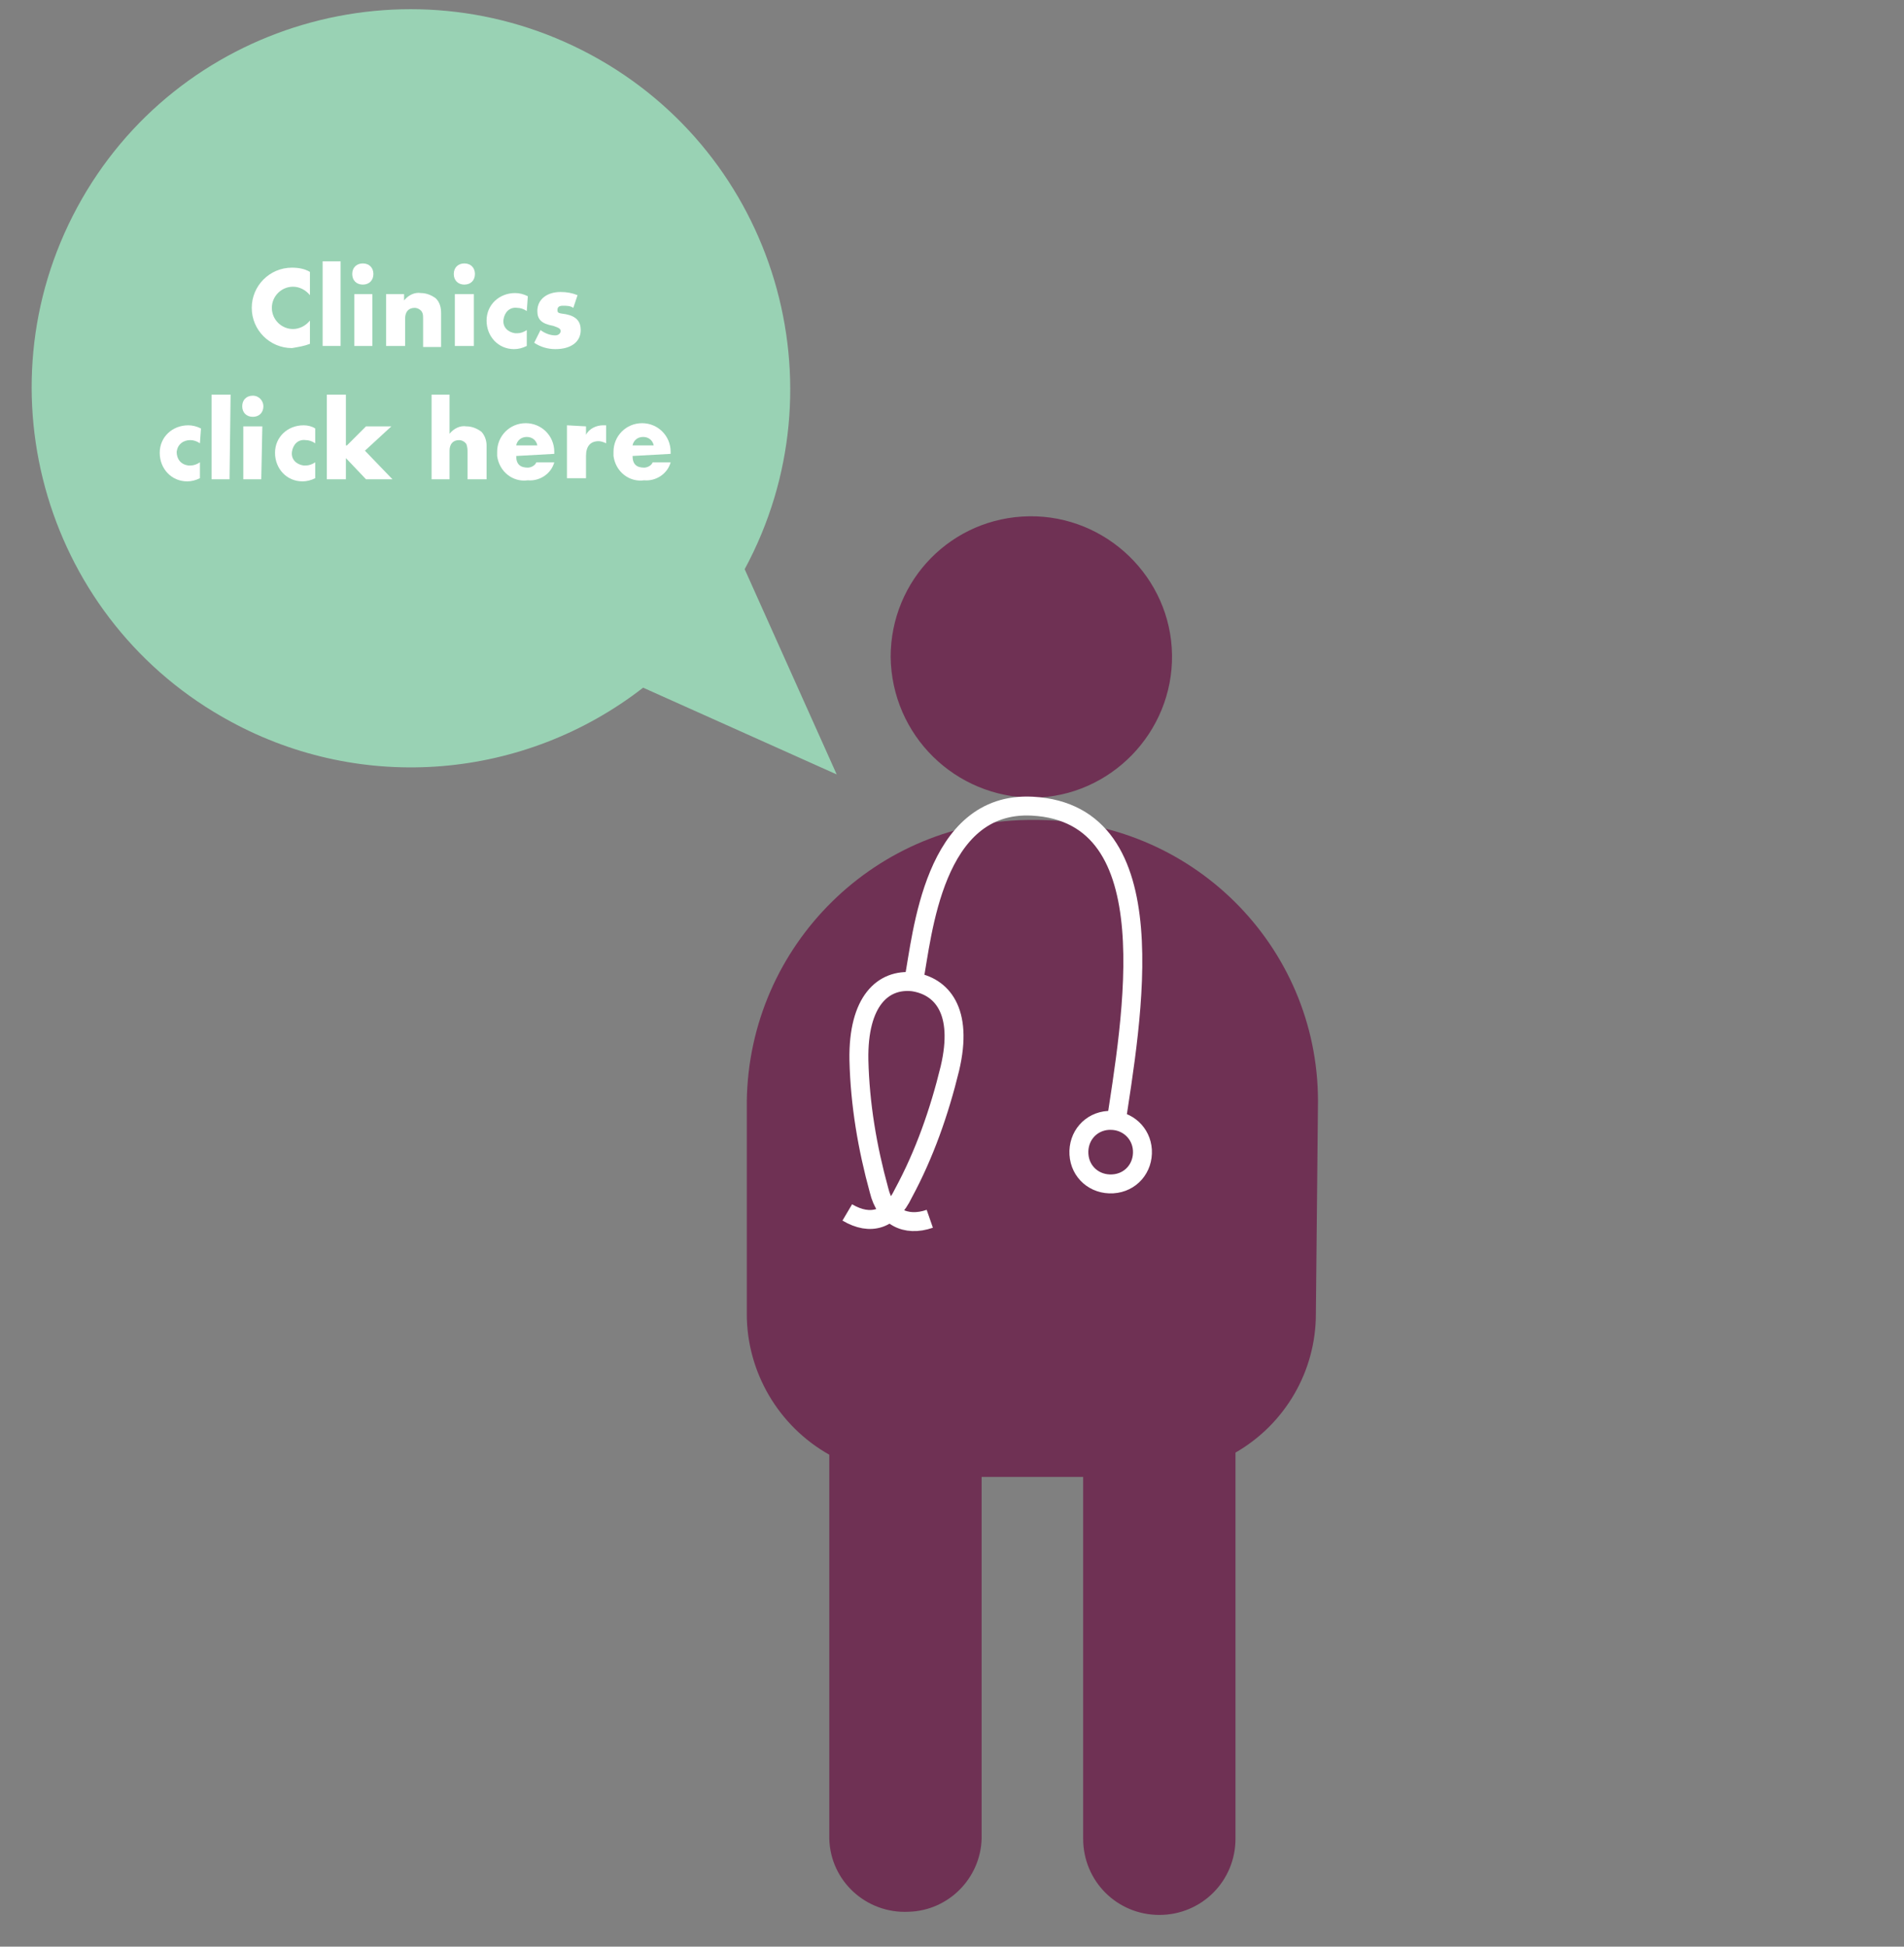
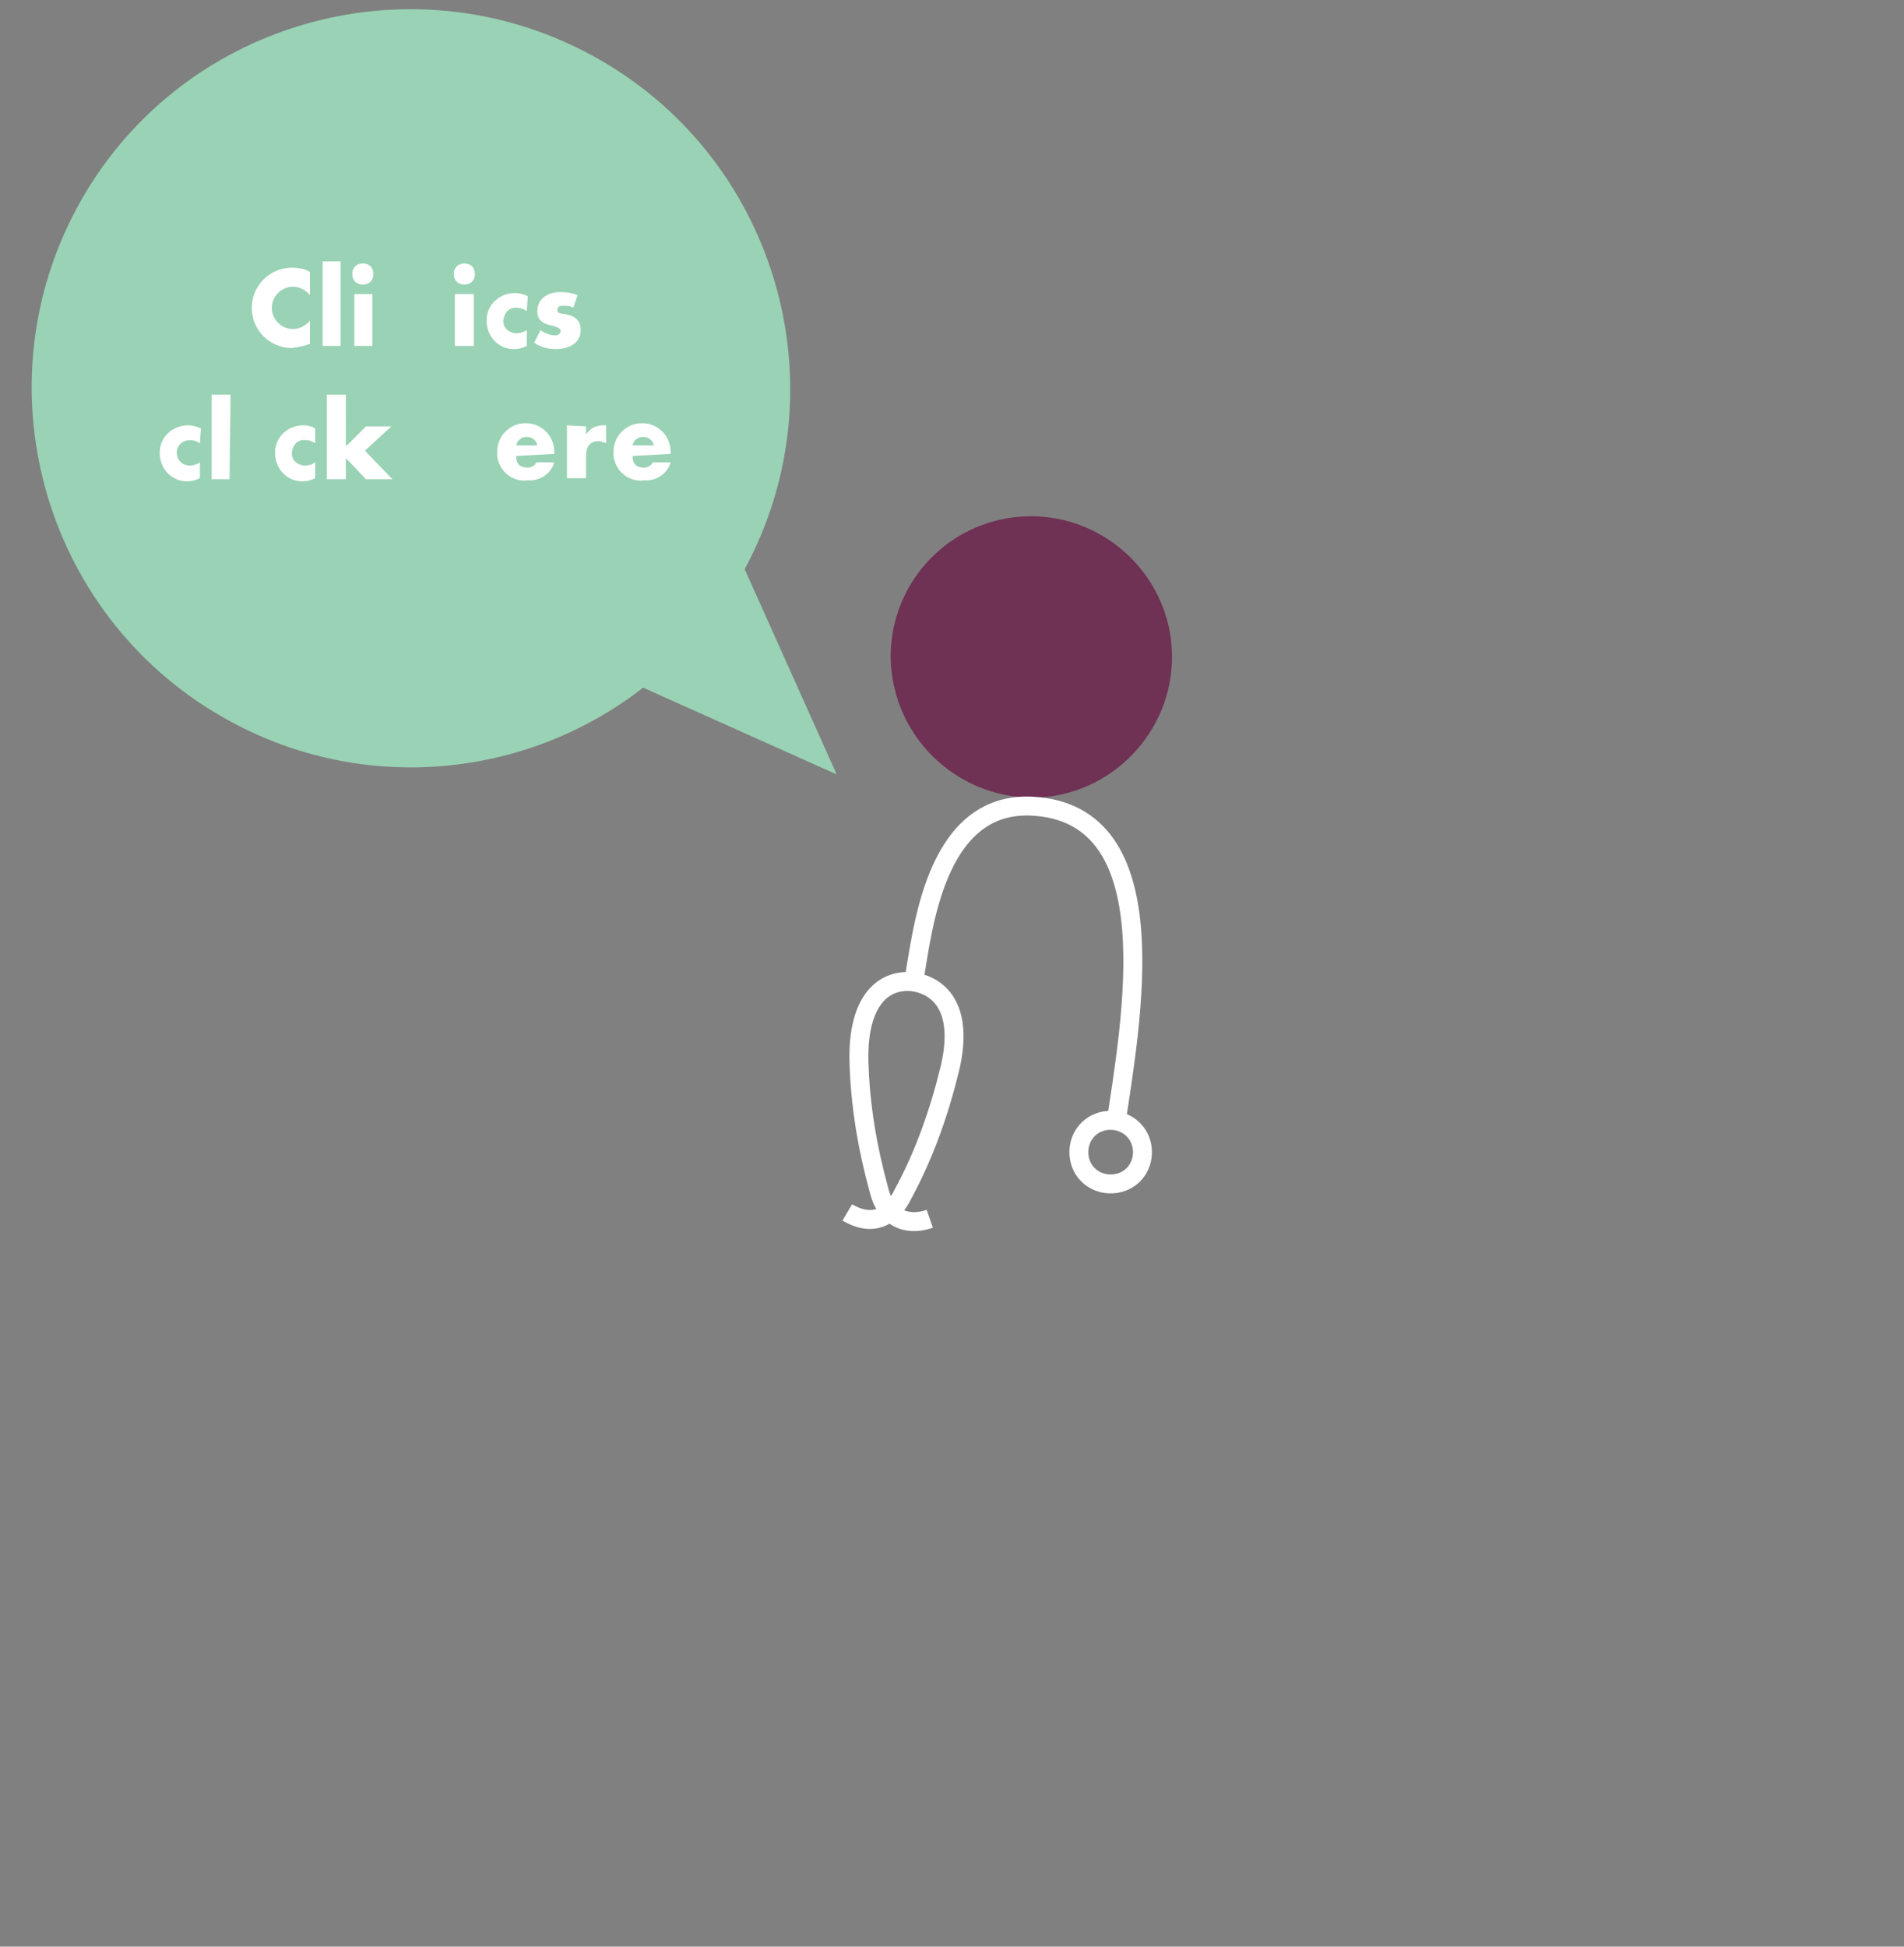
<svg xmlns="http://www.w3.org/2000/svg" version="1.0" id="Layer_1" x="0px" y="0px" viewBox="0 0 180 184" style="enable-background:new 0 0 180 184;" xml:space="preserve">
  <rect x="0" y="0" width="180" height="184" fill="#808080" stroke="none" />
  <style type="text/css">
	.st0{fill:#99D2B4;}
	.st1{fill:#FFFFFF;}
	.st2{fill:#6F3154;}
	.st3{fill:none;stroke:#FFFFFF;stroke-width:1.79;stroke-miterlimit:10;}
</style>
  <title>clinic-graphic</title>
  <path class="st0" d="M79.1,73.2l-8.7-19.4c9.4-17.4,2.9-39.2-14.5-48.6S16.7,2.2,7.3,19.6S4.4,58.8,21.8,68.2  c12.5,6.8,27.8,5.5,39-3.2L79.1,73.2z" />
-   <path class="st1" d="M29.3,27.9c-0.4-0.5-1-0.8-1.6-0.8c-1.1,0-2,0.9-2,2s0.9,2,2,2c0.6,0,1.2-0.3,1.6-0.8v2.2  c-0.5,0.2-1.1,0.3-1.7,0.4c-2.1,0-3.8-1.7-3.8-3.8s1.7-3.8,3.8-3.8c0.6,0,1.2,0.1,1.7,0.4V27.9z" />
+   <path class="st1" d="M29.3,27.9c-0.4-0.5-1-0.8-1.6-0.8c-1.1,0-2,0.9-2,2s0.9,2,2,2c0.6,0,1.2-0.3,1.6-0.8v2.2  c-0.5,0.2-1.1,0.3-1.7,0.4c-2.1,0-3.8-1.7-3.8-3.8s1.7-3.8,3.8-3.8c0.6,0,1.2,0.1,1.7,0.4z" />
  <path class="st1" d="M32.2,32.7h-1.7v-8h1.7V32.7z" />
  <path class="st1" d="M35.3,25.9c0,0.6-0.4,1-1,1s-1-0.4-1-1s0.4-1,1-1S35.3,25.3,35.3,25.9z M35.2,32.7h-1.7v-4.9h1.7L35.2,32.7z" />
-   <path class="st1" d="M38.2,27.8v0.6c0.4-0.5,1-0.8,1.6-0.7c0.5,0,1,0.2,1.4,0.5c0.4,0.4,0.5,0.9,0.5,1.4v3.2H40v-2.5  c0-0.5,0-0.6-0.1-0.8c-0.1-0.2-0.4-0.4-0.7-0.4c-0.6,0-0.9,0.4-0.9,1v2.6h-1.8v-4.9H38.2z" />
  <path class="st1" d="M44.9,25.9c0,0.6-0.4,1-1,1s-1-0.4-1-1s0.4-1,1-1S44.9,25.3,44.9,25.9z M44.8,32.7H43v-4.9h1.8V32.7z" />
  <path class="st1" d="M49.8,29.4c-0.3-0.2-0.6-0.3-0.9-0.3c-0.7-0.1-1.2,0.4-1.3,1.1c-0.1,0.7,0.4,1.2,1.1,1.3c0.1,0,0.1,0,0.2,0  c0.3,0,0.6-0.1,0.9-0.3v1.5c-0.4,0.2-0.8,0.3-1.2,0.3c-1.5,0-2.6-1.2-2.6-2.7c0-1.5,1.2-2.6,2.7-2.6c0.4,0,0.8,0.1,1.2,0.3  L49.8,29.4z" />
  <path class="st1" d="M54.2,29.1c-0.3-0.2-0.6-0.2-1-0.2c-0.3,0-0.5,0.1-0.5,0.4s0.1,0.3,0.8,0.4c1,0.2,1.4,0.7,1.4,1.5  c0,1.1-0.9,1.8-2.4,1.8c-0.7,0-1.4-0.2-2-0.6l0.6-1.2c0.4,0.3,0.9,0.5,1.4,0.5c0.3,0,0.5-0.2,0.5-0.4s-0.1-0.3-0.7-0.5  c-1.1-0.2-1.5-0.6-1.5-1.4c0-1.1,0.9-1.8,2.2-1.8c0.6,0,1.1,0.1,1.6,0.3L54.2,29.1z" />
  <path class="st1" d="M18.9,41.9c-0.3-0.2-0.6-0.3-0.9-0.3c-0.7,0-1.2,0.4-1.3,1.1c0,0.7,0.4,1.2,1.1,1.3c0.1,0,0.1,0,0.2,0  c0.3,0,0.6-0.1,0.9-0.3v1.5c-0.4,0.2-0.8,0.3-1.2,0.3c-1.5,0-2.6-1.2-2.6-2.7s1.2-2.6,2.7-2.6c0.4,0,0.8,0.1,1.2,0.3L18.9,41.9z" />
  <path class="st1" d="M21.7,45.3H20v-8h1.8L21.7,45.3z" />
-   <path class="st1" d="M24.9,38.4c0,0.6-0.4,1-1,1s-1-0.4-1-1s0.4-1,1-1S24.9,37.9,24.9,38.4z M24.7,45.3H23v-5h1.8L24.7,45.3z" />
  <path class="st1" d="M29.8,41.9c-0.3-0.2-0.6-0.3-0.9-0.3c-0.7-0.1-1.2,0.4-1.3,1.1c-0.1,0.7,0.4,1.2,1.1,1.3c0.1,0,0.1,0,0.2,0  c0.3,0,0.6-0.1,0.9-0.3v1.5c-0.4,0.2-0.8,0.3-1.2,0.3c-1.5,0-2.6-1.2-2.6-2.7c0-1.5,1.2-2.6,2.7-2.6c0.4,0,0.8,0.1,1.1,0.3  L29.8,41.9z" />
  <path class="st1" d="M32.8,42.1l1.8-1.8h2.4l-2.5,2.3l2.6,2.7h-2.5l-1.9-2v2h-1.8v-8h1.8V42.1z" />
-   <path class="st1" d="M42.5,37.3V41c0.4-0.5,1-0.8,1.6-0.7c0.5,0,1,0.2,1.4,0.5c0.3,0.3,0.5,0.8,0.5,1.3v3.2h-1.8v-2.5  c0-0.3,0-0.5-0.1-0.8c-0.1-0.2-0.4-0.4-0.7-0.4c-0.6,0-0.9,0.4-0.9,1v2.7h-1.7v-8L42.5,37.3z" />
  <path class="st1" d="M48.8,43.1c0,0.8,0.4,1.1,1.1,1.1c0.3,0,0.7-0.2,0.8-0.5h1.7c-0.3,1.1-1.4,1.8-2.5,1.7  c-1.4,0.2-2.7-0.8-2.9-2.3c0-0.1,0-0.2,0-0.4c0-1.5,1.2-2.7,2.7-2.7c1.5,0,2.7,1.2,2.7,2.7v0.2L48.8,43.1z M50.8,42.1  c-0.1-0.5-0.5-0.8-1-0.8c-0.5,0-0.9,0.3-1,0.8H50.8z" />
  <path class="st1" d="M55.4,40.3v0.8c0.3-0.6,1-0.9,1.6-0.9h0.3v1.7c-0.2-0.1-0.5-0.2-0.7-0.2c-0.8,0-1.2,0.5-1.2,1.4v2.1h-1.8v-5  L55.4,40.3z" />
  <path class="st1" d="M59.8,43.1c0,0.8,0.4,1.1,1.1,1.1c0.3,0,0.7-0.2,0.8-0.5h1.7c-0.3,1.1-1.4,1.8-2.5,1.7  c-1.4,0.2-2.7-0.8-2.9-2.3c0-0.1,0-0.2,0-0.4c0-1.5,1.2-2.7,2.7-2.7c1.5,0,2.7,1.2,2.7,2.7v0.2L59.8,43.1z M61.8,42.1  c-0.1-0.5-0.5-0.8-1-0.8c-0.5,0-0.9,0.3-1,0.8H61.8z" />
  <path class="st2" d="M97.7,75.4c7.3-0.1,13.2-6.2,13.1-13.5s-6.2-13.2-13.5-13.1c-7.3,0.1-13.1,6-13.1,13.3  C84.3,69.5,90.3,75.4,97.7,75.4C97.7,75.4,97.7,75.4,97.7,75.4" />
-   <path class="st2" d="M97.7,77.5c-14.8-0.1-26.9,11.8-27.1,26.6v20.1c0,5.5,3,10.6,7.8,13.3v36.3c0.1,4,3.5,7.1,7.5,6.9  c3.8-0.1,6.8-3.2,6.9-6.9v-34.2h9.6v34.2c0,4,3.2,7.2,7.2,7.2c4,0,7.2-3.2,7.2-7.2v-36.5c4.7-2.7,7.6-7.7,7.6-13.1l0.2-20.1  C124.6,89.3,112.5,77.4,97.7,77.5C97.7,77.5,97.7,77.5,97.7,77.5" />
  <path class="st3" d="M108,108.7c0.1,1.7-1.1,3.1-2.8,3.2c-1.7,0.1-3.1-1.1-3.2-2.8c-0.1-1.7,1.1-3.1,2.8-3.2c0.1,0,0.1,0,0.2,0  C106.6,105.9,107.9,107.1,108,108.7C108,108.7,108,108.7,108,108.7z M86.4,92.6c0.8-4.1,1.8-16.9,11.2-16.4c13,0.7,9.4,20,7.8,30.6   M80.1,114.6c2.2,1.3,4.1,0.7,5.3-1.8c2-3.7,3.4-7.7,4.4-11.8c1.3-5.5-0.8-7.8-3.5-8.2c-2.8-0.3-5.2,1.8-5.1,7.4  c0.1,4.2,0.8,8.3,1.9,12.3c0.6,2.5,2.5,3.5,4.8,2.7" />
</svg>